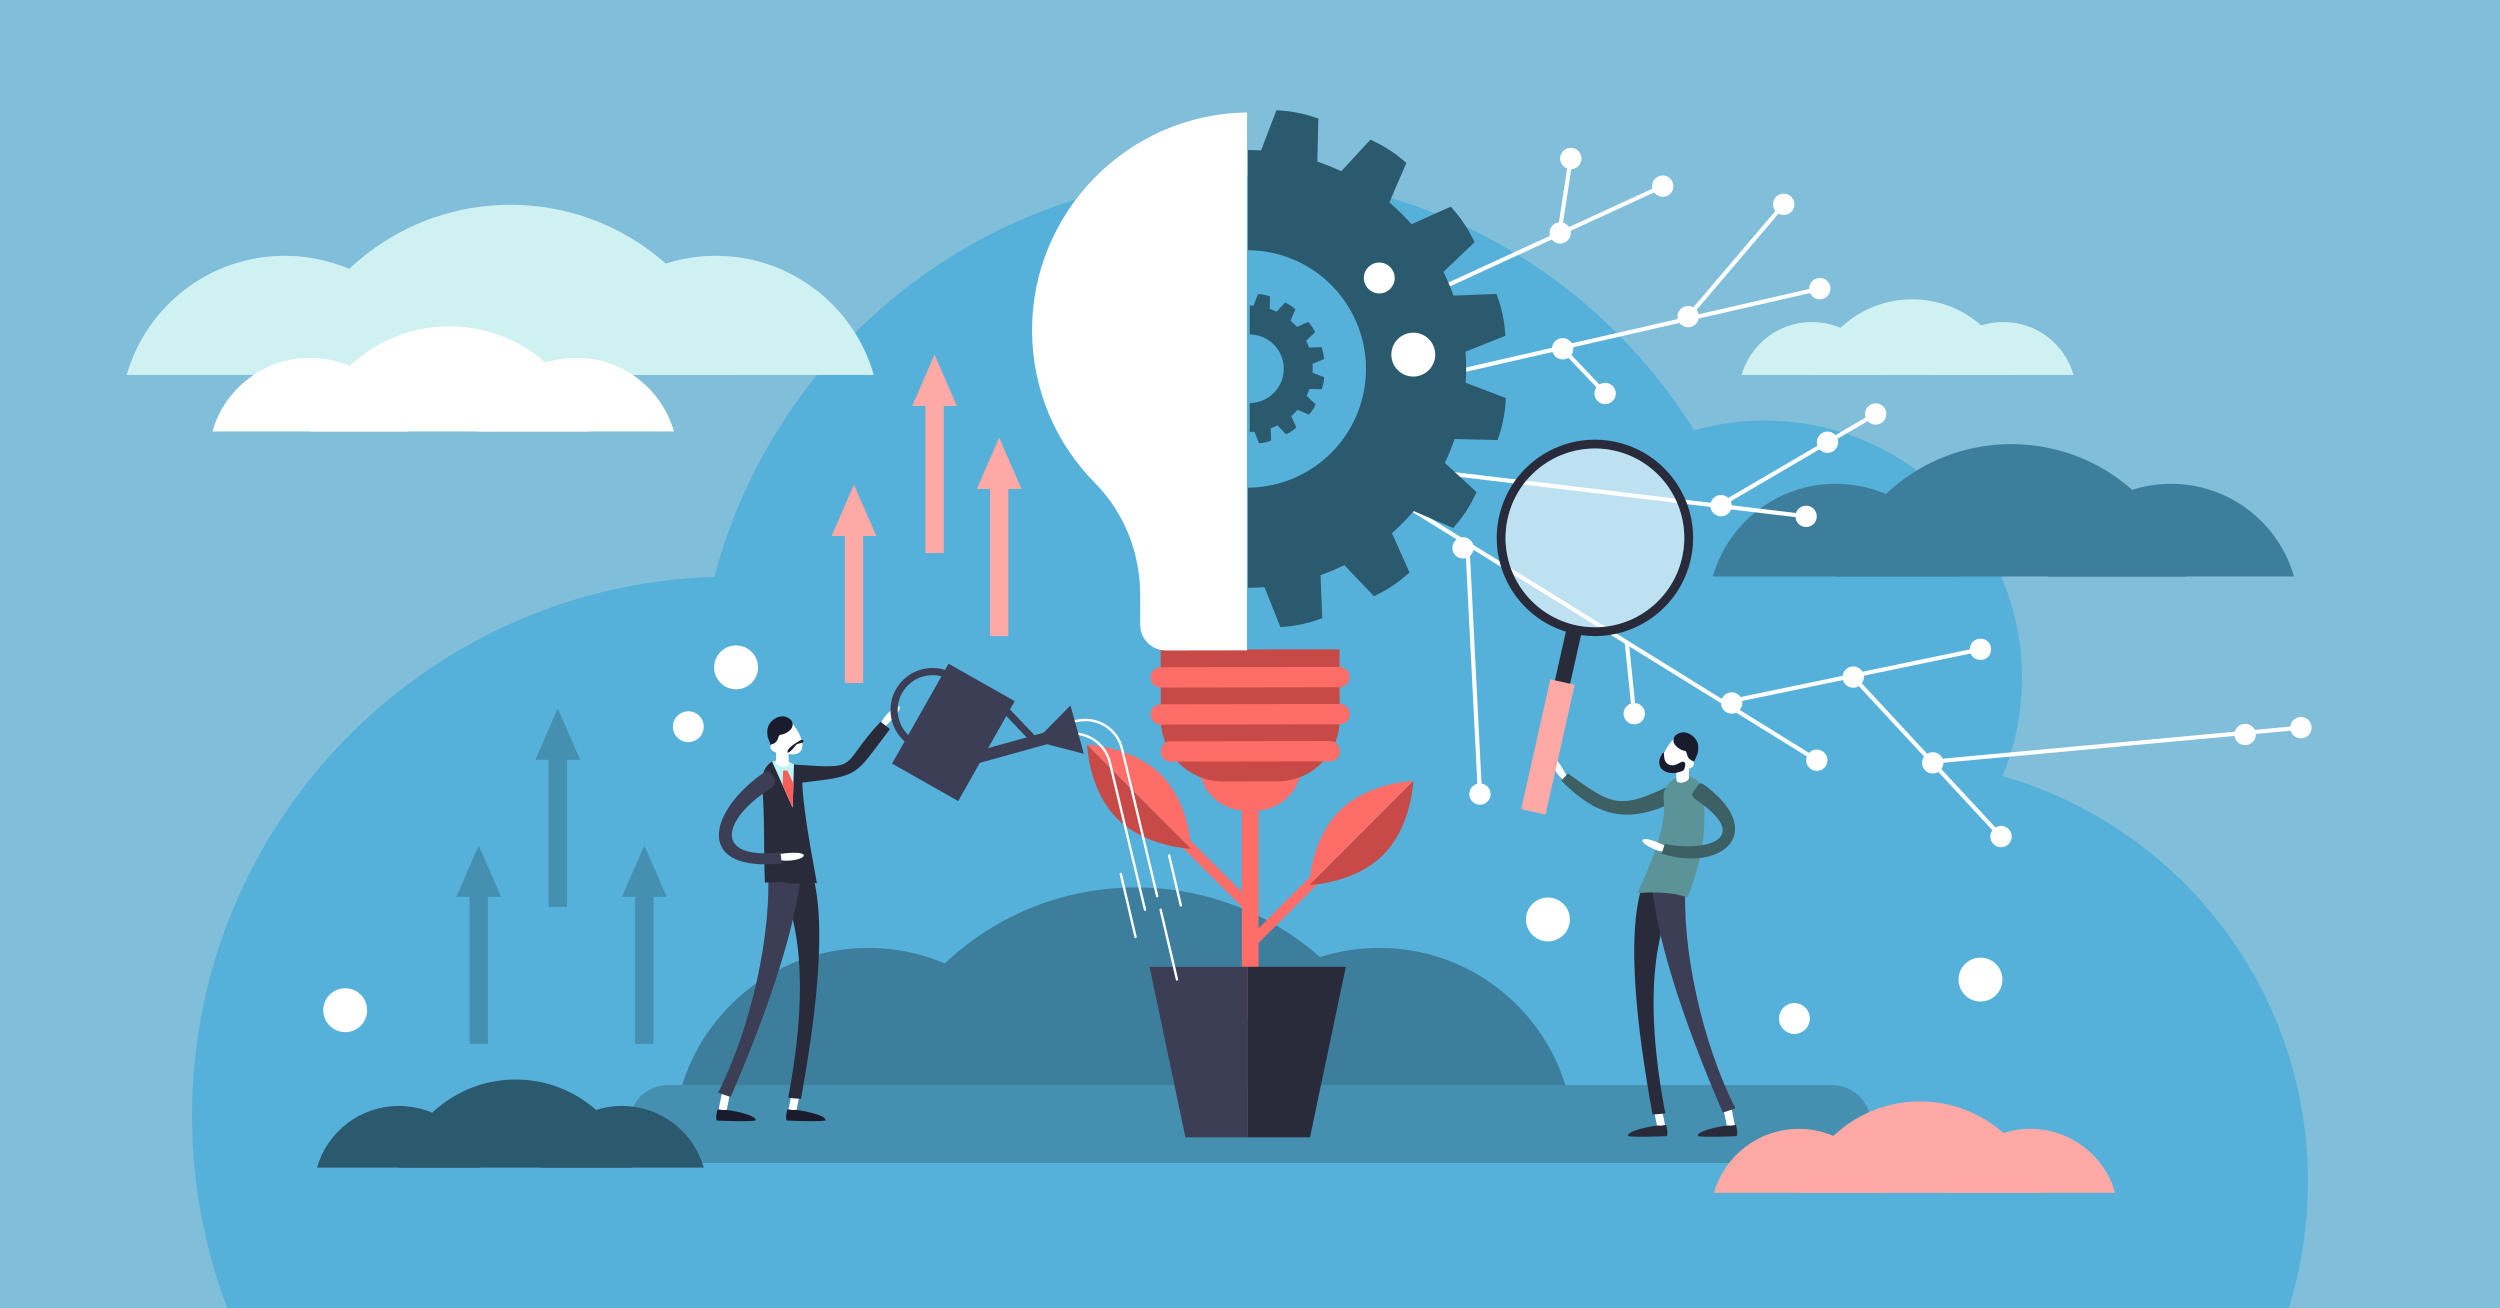
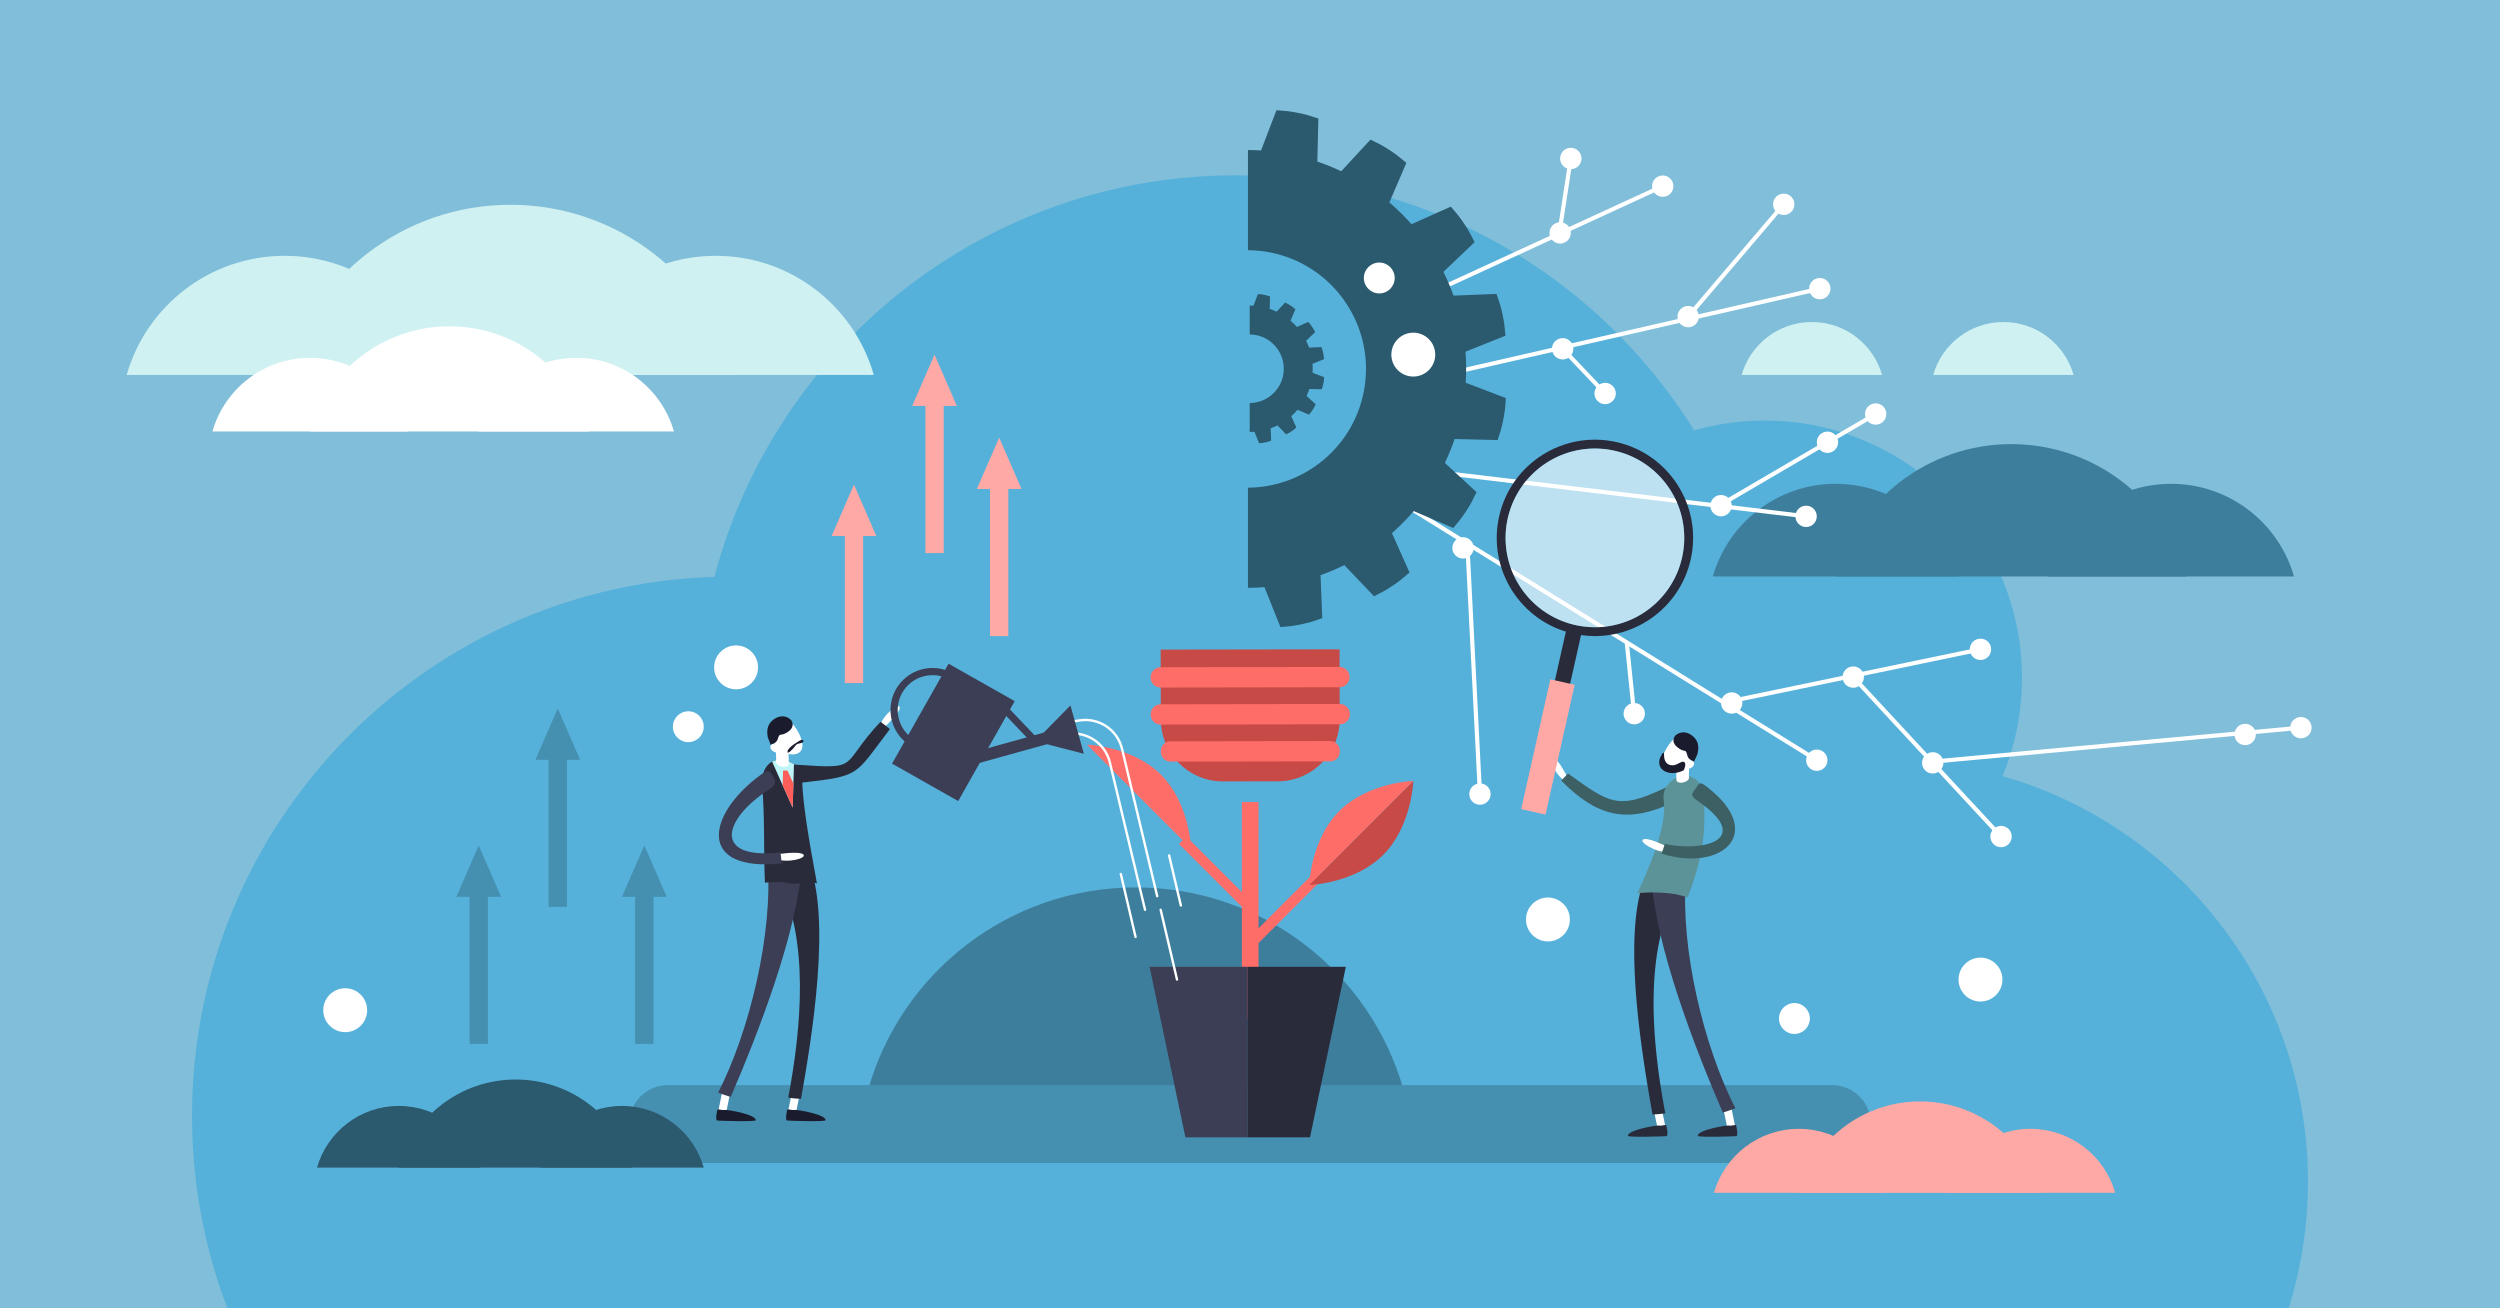
<svg xmlns="http://www.w3.org/2000/svg" style="enable-background:new 0 0 1200 628" viewBox="0 0 1200 628">
  <path d="M0 0h1200v628H0z" style="fill:#81beda" />
  <path d="M0 0h1200v628H0z" style="fill:none" />
  <path d="M1098.531 628c6.034-19.194 9.294-39.617 9.294-60.803 0-92.442-61.943-170.412-146.585-194.681 5.996-14.519 9.311-30.427 9.311-47.111 0-68.22-55.304-123.524-123.524-123.524a123.62 123.62 0 0 0-33.817 4.686C767.54 133.089 686.101 84.16 593.221 84.16c-120.108 0-221.096 81.808-250.317 192.74-139.2 4.292-250.729 118.47-250.729 258.711 0 32.552 6.026 63.693 16.995 92.389h989.361z" style="fill:#56b1da" />
-   <path d="M416.778 454.991c-42.714 0-78.736 28.648-89.904 67.778h179.809c-11.169-39.13-47.191-67.778-89.905-67.778zM662.049 454.991c-42.714 0-78.736 28.648-89.904 67.778h179.809c-11.168-39.13-47.19-67.778-89.905-67.778z" style="fill:#3d7e9c" />
  <path d="M545.196 425.956c-61.013 0-112.466 40.92-128.418 96.813h256.837c-15.953-55.893-67.406-96.813-128.419-96.813z" style="fill:#3d7e9c" />
  <path d="M879.365 558.241h-558.73c-10.326 0-18.697-8.371-18.697-18.696 0-10.326 8.371-18.696 18.697-18.696h558.73c10.326 0 18.697 8.371 18.697 18.696 0 10.325-8.371 18.696-18.697 18.696z" style="fill:#458fb0" />
  <path d="M136.647 122.793c-36.035 0-66.425 24.168-75.846 57.179h151.693c-9.422-33.011-39.812-57.179-75.847-57.179zM343.567 122.793c-36.035 0-66.425 24.168-75.846 57.179h151.693c-9.422-33.011-39.812-57.179-75.847-57.179z" style="fill:#d0f1f2" />
  <path d="M244.985 98.298c-51.473 0-94.881 34.522-108.338 81.675h216.676c-13.457-47.154-56.865-81.675-108.338-81.675zM869.697 154.567c-16.011 0-29.513 10.738-33.699 25.405h67.397c-4.185-14.667-17.687-25.405-33.698-25.405zM961.632 154.567c-16.011 0-29.513 10.738-33.699 25.405h67.397c-4.185-14.667-17.687-25.405-33.698-25.405z" style="fill:#d0f1f2" />
-   <path d="M917.832 143.684c-22.869 0-42.156 15.338-48.135 36.288h96.27c-5.979-20.95-25.265-36.288-48.135-36.288z" style="fill:#d0f1f2" />
  <path d="M863.427 541.847c-19.355 0-35.678 12.981-40.738 30.712h81.476c-5.06-17.73-21.383-30.712-40.738-30.712zM974.567 541.847c-19.355 0-35.678 12.981-40.738 30.712h81.476c-5.06-17.73-21.383-30.712-40.738-30.712z" style="fill:#ffa9a6" />
  <path d="M921.617 528.691c-27.647 0-50.962 18.542-58.19 43.869h116.38c-7.228-25.327-30.543-43.869-58.19-43.869z" style="fill:#ffa9a6" />
  <path d="M148.816 171.767c-22.26 0-41.032 14.929-46.852 35.321h93.704c-5.82-20.392-24.592-35.321-46.852-35.321zM276.636 171.767c-22.26 0-41.032 14.929-46.852 35.321h93.704c-5.82-20.392-24.593-35.321-46.852-35.321z" style="fill:#fff" />
  <path d="M215.739 156.636c-31.796 0-58.61 21.325-66.923 50.452h133.846c-8.313-29.127-35.127-50.452-66.923-50.452z" style="fill:#fff" />
  <path d="M881.147 232.233c-28.033 0-51.674 18.801-59.004 44.482h118.008c-7.33-25.681-30.971-44.482-59.004-44.482zM1042.118 232.233c-28.033 0-51.674 18.801-59.004 44.482h118.008c-7.33-25.681-30.971-44.482-59.004-44.482z" style="fill:#3d7e9c" />
  <path d="M965.427 213.177c-40.042 0-73.811 26.856-84.28 63.538h168.561c-10.469-36.682-44.238-63.538-84.281-63.538z" style="fill:#3d7e9c" />
  <path d="M346.724 535.331a1.924 1.924 0 0 1-1.887-2.308l2.76-13.556a1.925 1.925 0 0 1 3.77.768l-2.76 13.556a1.926 1.926 0 0 1-1.883 1.54z" style="fill:#fff" />
  <path d="M344.318 532.775s-1.191 4.946 0 5.084 18.334.657 18.434-.137c.344-2.715-13.671-5.221-15.045-4.946-1.374.274-3.234-.72-3.389-.001z" style="fill:#1a1c2e" />
  <path d="M424.755 348.823s7.303-6.712 7.13-9.204c-.173-2.492-7.846 3.11-9.548 8.859l2.418.345z" style="fill:#fff" />
  <path d="M427.154 349.963c-1.423-1.244-2.997-2.387-4.53-3.502-20.246 21.624-8.65 22.77-40.729 20.569-4.907-.337-4.198 1.748-3.149 5.229-.811.136-.813.126 0 0 1.049 3.481 1.251 3.953 5.701 3.452 29.097-3.275 25.575-3.34 42.707-25.748z" style="fill:#292b3b" />
  <path d="M380.249 535.331a1.924 1.924 0 0 1-1.887-2.308l2.76-13.556a1.925 1.925 0 0 1 3.77.768l-2.76 13.556a1.926 1.926 0 0 1-1.883 1.54z" style="fill:#fff" />
  <path d="M384.483 527.447c-2.05-.053-4.098-.261-6.126-.564 6.096-32.587 10.711-76.325-5.592-106.782 4.949-2.428 9.926-4.8 14.912-7.15 11.913 26.536 1.767 86.463-3.194 114.496z" style="fill:#292b3b" />
  <path d="M350.741 526.525c-2.04-.605-4.07-1.25-6.04-2.058 15.251-29.806 26.415-76.72 23.747-110.653 5.545-.286 11.1-.471 16.649-.63-2.078 33.959-21.162 82.73-34.356 113.341z" style="fill:#3b3e54" />
  <path d="M377.843 532.775s-1.191 4.946 0 5.084 18.334.657 18.434-.137c.344-2.715-13.671-5.221-15.045-4.946-1.374.274-3.233-.72-3.389-.001z" style="fill:#1a1c2e" />
  <path d="M392.135 424.023c-3.249-1.086-9.943.655-13.174 0-4.756-.969-7.098-.61-11.801-.332-.601-14.753-.09-30.188-1.167-44.655-.233-3.042-.386-4.855.18-7.134.763-3.069 2.36-5.187 4.433-6.309 2.54-1.391 5.788-1.283 9.073.395a7.34 7.34 0 0 1 1.427.861c1.947 1.49 3.742 4.397 4.029 9.88.727 13.695 4.416 33.061 7 47.294z" style="fill:#292b3b" />
  <path d="M373.369 410s10.289-1.618 12.224.153c1.935 1.77-7.682 4.418-13.52 2.061l1.296-2.214z" style="fill:#fff" />
  <path d="M374.609 409.125c.263 1.788.459 3.56.609 5.322-40.867 4.26-36.131-23.497-10.008-42.584 3.996-2.919 4.31-1.944 6.023 1.214.699-.166.689-.201 0 0 1.713 3.158.666 4.048-2.674 6.249-21.837 14.386-26.239 33.508 6.05 29.799z" style="fill:#3b3e54" />
  <path d="m381.106 366.849-.278 9.234-.341 11.594-4.819-10.778-5.061-11.307c2.54-1.391 5.788-1.283 9.073.395.466.216.95.495 1.426.862z" style="fill:#bef6f7" />
  <path d="M371.308 356.655c3.173 4.878 9.144 6.623 12.125 4.684s1.844-6.828-1.329-11.706c-3.173-4.878-7.205-5.789-10.186-3.85-2.981 1.939-3.783 5.994-.61 10.872z" style="fill:#fff" />
  <path d="M370.203 359.763c.739 1.135 2.811 1.854 3.633 1.32.822-.535.429-1.589-.309-2.725-.739-1.135-2.096-1.764-2.919-1.229s-1.144 1.499-.405 2.634z" style="fill:#fff" />
  <path d="m372.015 355.848 6.083-.594c.082.833.719 8.764.41 11.753-.223.921-1.74 1.343-3.388.943-1.481-.359-2.554-1.26-2.596-2.107l-.007-.001c.186-1.793-.219-7.084-.502-9.994z" style="fill:#fff" />
  <path d="m384.628 355.101-.206.11c-1.063.575-5.883 3.281-6.371 5.275-.549 2.242 2.592-.866 3.542-2.304.95-1.438 2.1-1.243 3.133-1.546 1.031-.303 1.503-1.593-.098-1.535zM368.579 354.009s-1.002-3.796.708-6.515 6.548-5.589 10.38-1.927c0 0 2.483 2.851-1.209 5.555-3.692 2.704-4.144.221-5 3.253-.857 3.032-3.41 2.539-3.523 3.192l-1.356-3.558z" style="fill:#1a1c2e" />
  <path d="m380.828 376.084-.341 11.594-4.819-10.778.188-7.035h2.127z" style="fill:#fe5e5a" />
  <path d="M830.958 542.823a1.923 1.923 0 0 0 1.887-2.307l-2.76-13.554a1.924 1.924 0 0 0-3.769.767l2.76 13.554c.185.911.987 1.54 1.882 1.54z" style="fill:#fff" />
  <path d="M833.364 540.267s1.191 4.946 0 5.083c-1.191.137-18.331.657-18.432-.137-.344-2.715 13.669-5.22 15.043-4.946 1.374.275 3.233-.718 3.389 0z" style="fill:#292b3b" />
  <path d="M752.171 372.656s-4.493-8.841-6.94-9.347c-2.446-.505.878 8.393 5.955 11.582l.985-2.235z" style="fill:#fff" />
  <path d="M752.659 371.28c-1.095 1.178-2.203 2.273-3.275 3.395 17.418 17.668 32.01 20.841 53.968 10.386 3.359-1.599 3.204-2.901 1.601-5.56.286-.5.311-.462 0 0-1.603-2.658-2.576-2.812-5.988-1.193-22.309 10.589-26.384 7.333-46.306-7.028z" style="fill:#3c6063" />
  <path d="M797.438 542.823a1.923 1.923 0 0 0 1.887-2.307l-2.76-13.554a1.924 1.924 0 0 0-3.769.767l2.76 13.554c.185.911.987 1.54 1.882 1.54z" style="fill:#fff" />
  <path d="M793.204 534.94c2.05-.053 4.098-.261 6.126-.564-6.096-32.583-10.709-76.314 5.591-106.768a1066.861 1066.861 0 0 0-14.91-7.149c-11.912 26.534-1.767 86.452 3.193 114.481z" style="fill:#292b3b" />
  <path d="M826.941 534.019c2.04-.605 4.069-1.249 6.039-2.057-15.249-29.802-26.411-76.71-23.743-110.638-5.544-.286-11.098-.471-16.647-.63 2.078 33.954 21.159 82.717 34.351 113.325z" style="fill:#3b3e54" />
  <path d="M799.844 540.267s1.191 4.946 0 5.083c-1.191.137-18.331.657-18.432-.137-.344-2.715 13.669-5.22 15.043-4.946 1.374.275 3.233-.718 3.389 0z" style="fill:#292b3b" />
  <path d="M809.992 430.814c-2.654-1.05-6.49-2.066-13.177-2.352-4.544-.192-8.111-.033-10.902.341 11.699-25.107 13.727-37.62 12.666-44.67-.528-3.517.846-7.045 3.665-9.204l1.099-.846c5.111-3.924 12.59-1.121 13.815 5.209.412 2.116.725 4.533.868 7.265.671 12.968-1.055 27.074-8.034 44.257z" style="fill:#5c9399" />
  <path d="M800.452 406.473s-9.302-4.681-11.685-3.586c-2.383 1.095 5.966 6.551 12.244 6.089l-.559-2.503z" style="fill:#fff" />
  <path d="M799.09 405.104c-.474 1.586-.963 3.178-1.569 4.668 29.267 9.043 50.073-10.023 22.121-31.837-4.275-3.336-3.824-1.915-5.825.671-.763-.039-.69-.125 0 0-2.001 2.586-2.56 3.306 1.428 6.083 26.072 18.158 2.99 24.411-16.155 20.415z" style="fill:#3c6063" />
  <path d="M811.778 364.626c-3.514 4.638-9.593 5.951-12.427 3.804-2.834-2.147-1.351-6.941 2.163-11.579 3.514-4.638 7.599-5.258 10.434-3.111 2.834 2.147 3.344 6.248-.17 10.886z" style="fill:#fff" />
  <path d="M812.658 367.805c-.818 1.08-2.936 1.648-3.718 1.056-.782-.592-.314-1.616.503-2.695.818-1.08 2.217-1.61 2.999-1.017.782.592 1.034 1.576.216 2.656z" style="fill:#fff" />
  <path d="m811.208 363.457-6.082-.594c-.082.833-.719 8.763-.41 11.752.223.921 1.74 1.343 3.387.943 1.481-.359 2.554-1.26 2.595-2.107l.007-.001c-.185-1.792.219-7.083.503-9.993z" style="fill:#fff" />
  <path d="M808.695 366.08c-.825-1.031-1.729-.22-3.968.834-2.235 1.058-6.065.466-5.971-4.59.06-3.222-2.125 1.895-2.128 1.899-.552 2.606.046 4.249 1.728 5.523 2.322 1.759 6.224 1.813 9.814.003.643-1.249 1.088-2.966.525-3.669zM814.689 362.182s1.271-3.714-.241-6.548c-1.511-2.834-6.131-6.043-10.214-2.664 0 0-2.681 2.665.808 5.626 3.489 2.961 4.117.516 4.754 3.602.638 3.085 3.219 2.776 3.286 3.435l1.607-3.451z" style="fill:#1a1c2e" />
-   <path d="m602.294 389.145-4.199.007c-12.454.02-22.565-10.06-22.585-22.513l-.087-54.367 49.298-.079.087 54.367c.02 12.453-10.06 22.565-22.514 22.585z" style="fill:#ff6d69" />
  <path d="m613.344 375.033-26.344.042c-16.435.026-29.78-13.276-29.807-29.712l-.075-33.553 85.862-.137.075 33.553c.027 16.435-13.275 29.78-29.711 29.807z" style="fill:#c74a46" />
  <path d="m643.045 329.879-85.889.137a4.87 4.87 0 1 1-.015-9.741l85.889-.137a4.872 4.872 0 0 1 .015 9.741zM643.073 347.661l-85.889.137a4.87 4.87 0 1 1-.015-9.741l85.889-.137a4.87 4.87 0 1 1 .015 9.741zM638.473 365.451l-76.632.123a4.616 4.616 0 0 1-4.623-4.608l-.001-.511a4.615 4.615 0 0 1 4.608-4.622l76.632-.122a4.615 4.615 0 0 1 4.622 4.608l.001.511a4.613 4.613 0 0 1-4.607 4.621z" style="fill:#ff6d69" />
  <defs>
-     <path d="M478.573 42.47h120.019v277.869H478.573z" id="a" />
-   </defs>
+     </defs>
  <clipPath id="b">
    <use href="#a" style="overflow:visible" />
  </clipPath>
  <path d="M704.265 158.245c-.093-58.175-47.733-105.165-106.094-104.259-56.867.883-102.938 47.839-102.783 104.713.078 28.563 11.62 54.418 30.26 73.223 14.031 14.155 21.599 33.479 21.63 53.41l.023 14.569c.011 6.819 5.548 12.338 12.367 12.327l80.808-.129c6.819-.011 12.338-5.548 12.327-12.367l-.025-15.32c-.031-19.614 7.467-38.594 21.267-52.532 18.721-18.905 30.266-44.925 30.22-73.635z" style="clip-path:url(#b);fill:#fff" />
  <path d="m612.168 242.536 40.419-107.447" style="clip-path:url(#b);fill:none;stroke:#ff6d69;stroke-width:3.369;stroke-linecap:round;stroke-linejoin:round;stroke-miterlimit:10" />
  <path d="m608.111 175.207 14.159-40.07" style="clip-path:url(#b);fill:none;stroke:#ff6d69;stroke-width:2.246;stroke-linecap:round;stroke-linejoin:round;stroke-miterlimit:10" />
  <path d="M600.087 384.978V488.88" style="fill:none;stroke:#ff6d69;stroke-width:8;stroke-miterlimit:10" />
  <path d="m600.087 453.136 32.414-32.414" style="fill:none;stroke:#ff6d69;stroke-width:5;stroke-miterlimit:10" />
  <path d="M663.922 410.353c13.799-13.798 14.459-35.51 14.459-35.51l-49.969 49.969c0-.001 21.712-.661 35.51-14.459z" style="fill:#c74a46" />
  <path d="m628.412 424.811 49.969-49.969s-21.712.66-35.51 14.459c-13.799 13.798-14.459 35.51-14.459 35.51z" style="fill:#ff6d69" />
  <path d="m600.087 435.739-32.414-32.414" style="fill:none;stroke:#ff6d69;stroke-width:5;stroke-miterlimit:10" />
-   <path d="M536.252 392.956c-13.799-13.798-14.459-35.51-14.459-35.51l49.969 49.969c0-.001-21.712-.661-35.51-14.459z" style="fill:#c74a46" />
  <path d="m571.762 407.414-49.969-49.969s21.712.66 35.51 14.459c13.799 13.799 14.459 35.51 14.459 35.51z" style="fill:#ff6d69" />
  <path d="M551.804 464.065 569 545.913h29.902v-81.848z" style="fill:#3b3e54" />
  <path d="M646 464.065h-47.098v81.848h29.902z" style="fill:#292b3b" />
  <path d="m662.049 234.729 212.093 131.443M827.479 337.253l123.15-25.58M682.321 225.734 867.5 247.913M704.307 260.918l6.143 121.512M780.847 308.353l3.592 35.021M825.011 242.824 900 198.913M889.054 324.463l71.446 77.082M678.718 183.132l195.424-44.719M809.22 153.269l46.954-55.182M749.604 166.911l20.896 22.002M927.214 365.634 1103 349.413M678.5 144.413l119.5-55M748.417 112.234l5.399-35.005" style="fill:none;stroke:#fff;stroke-width:2;stroke-miterlimit:10" />
  <circle cx="753.993" cy="76.08" r="5.125" style="fill:#fff" transform="rotate(-80.857 753.984 76.083)" />
  <circle cx="798.121" cy="89.358" r="5.125" style="fill:#fff" />
  <circle cx="748.868" cy="111.788" r="5.125" style="fill:#fff" />
  <circle cx="750.084" cy="167.417" r="5.125" style="fill:#fff" />
  <circle cx="810.32" cy="151.976" r="5.125" style="fill:#fff" />
  <circle cx="873.506" cy="138.559" r="5.125" style="fill:#fff" />
  <circle cx="856.188" cy="98.072" r="5.125" style="fill:#fff" />
  <circle cx="900.319" cy="198.727" r="5.125" style="fill:#fff" />
  <circle cx="877.181" cy="212.275" r="5.125" style="fill:#fff" />
  <circle cx="866.931" cy="247.845" r="5.125" style="fill:#fff" />
  <circle cx="889.558" cy="325.007" r="5.125" style="fill:#fff" />
  <circle cx="831.223" cy="337.44" r="5.125" style="fill:#fff" />
  <circle cx="950.629" cy="311.673" r="5.125" style="fill:#fff" />
  <circle cx="710.385" cy="381.154" r="5.125" style="fill:#fff" />
  <circle cx="872.056" cy="364.902" r="5.125" style="fill:#fff" />
  <circle cx="784.439" cy="342.565" r="5.125" style="fill:#fff" />
  <circle cx="927.714" cy="366.172" r="5.125" style="fill:#fff" />
  <circle cx="960.5" cy="401.545" r="5.125" style="fill:#fff" />
  <circle cx="1104.442" cy="349.28" r="5.125" style="fill:#fff" />
  <circle cx="1077.666" cy="352.555" r="5.125" style="fill:#fff" />
  <circle cx="702.253" cy="262.98" r="5.125" style="fill:#fff" />
  <circle cx="826.098" cy="242.72" r="5.125" style="fill:#fff" />
  <circle cx="770.467" cy="188.878" r="5.125" style="fill:#fff" />
  <path d="m633.211 180.13-3.183-1.217.003-.07c.004-.046.006-.092.008-.136.01-.184.019-.369.026-.554l.004-.134c.006-.187.011-.372.013-.558l.002-.134v-.009c-.001-.05.001-.1.001-.148l-.001-.344v-.124l-.005-.341a3.703 3.703 0 0 1-.003-.149l-.001-.012-.004-.13a20.96 20.96 0 0 0-.023-.56l-.005-.132a34.43 34.43 0 0 0-.035-.555l-.01-.133-.005-.073 3.169-1.269 2.374-.95c-.132-1.307-.126-1.627-.405-2.94-.281-1.314-.417-1.603-.83-2.85l-2.556.1-3.411.135a29.384 29.384 0 0 0-.508-1.329l-.044-.107-.095-.227-.098-.23-.047-.106a26.271 26.271 0 0 0-.229-.51l-.055-.121c-.079-.169-.16-.337-.24-.504l-.059-.12-.017-.035 2.467-2.352 1.856-1.769c-.608-1.165-.722-1.463-1.469-2.58-.748-1.115-.982-1.333-1.829-2.338l-2.341 1.046-3.111 1.391-.048-.054-.091-.101a29.275 29.275 0 0 0-.85-.912l-.093-.096-.007-.007c-.035-.034-.067-.07-.102-.105a56.247 56.247 0 0 0-.244-.243c-.015-.013-.029-.028-.043-.043-.016-.015-.03-.03-.047-.044l-.106-.104-.137-.134-.109-.104c-.003 0-.005-.003-.008-.005l-.096-.091a20.894 20.894 0 0 0-.41-.379l-.099-.09a28.713 28.713 0 0 0-.574-.503l1.345-3.139 1.006-2.35c-1.017-.832-1.239-1.062-2.366-1.792-1.127-.731-1.428-.84-2.601-1.43l-1.736 1.877-2.319 2.509-.033-.017a28.973 28.973 0 0 0-.629-.288c-.041-.018-.081-.037-.122-.053-.171-.075-.343-.15-.515-.222l-.107-.043-.228-.095a22.336 22.336 0 0 0-.338-.133 31.199 31.199 0 0 0-1.303-.477l-.036-.012.082-3.407.06-2.563c-1.254-.394-1.545-.525-2.863-.785s-1.637-.249-2.947-.36l-.917 2.394-1.217 3.183-.07-.004-.133-.007c-.186-.011-.372-.02-.557-.027-.044-.002-.087-.004-.13-.003a20.898 20.898 0 0 0-.561-.014c-.043-.002-.088-.002-.131-.002l-.012-.001-.148-.002h-.073v13.878c1.018.007 2.049.105 3.085.309a16.372 16.372 0 0 1 8.279 4.337c3.855 3.75 5.797 9.312 4.679 14.982-1.54 7.814-8.376 13.236-16.043 13.272v13.874h.077c.019 0 .038.001.059-.001l.065.001.341-.005c.05-.002.099-.003.149-.003.004-.001.009-.002.012-.001l.127-.004c.189-.004.377-.012.565-.022l.127-.006c.186-.01.373-.021.559-.035l.131-.01.075-.004 1.269 3.169.95 2.374c1.307-.132 1.627-.126 2.941-.407 1.314-.279 1.603-.415 2.85-.828l-.1-2.556-.135-3.411a27.313 27.313 0 0 0 .684-.253l.127-.049c.172-.068.346-.135.518-.207l.107-.044.229-.095.228-.098.104-.047c.173-.075.344-.151.514-.23l.119-.054c.169-.079.338-.159.504-.24l.12-.059a.539.539 0 0 0 .034-.017l2.352 2.467 1.769 1.856c1.165-.608 1.463-.722 2.58-1.469 1.115-.748 1.333-.982 2.338-1.829l-1.046-2.341-1.391-3.111a1.16 1.16 0 0 0 .052-.047l.105-.093c.136-.123.273-.246.407-.37l.102-.096c.133-.126.267-.253.399-.382.034-.031.066-.065.098-.096.002-.001.002-.003.004-.003l.109-.108.239-.239.045-.045a.614.614 0 0 1 .043-.045c.08-.083.16-.163.238-.246l.102-.106.009-.01c.03-.03.059-.063.089-.094.128-.135.256-.274.381-.411l.088-.096c.124-.139.246-.279.369-.419l.087-.1.047-.056 3.137 1.344 2.352 1.007c.832-1.017 1.062-1.239 1.792-2.366s.84-1.428 1.43-2.601l-1.877-1.735-2.509-2.319a.24.24 0 0 0 .015-.033l.059-.123a32.8 32.8 0 0 0 .231-.506l.055-.124c.075-.17.148-.342.22-.512l.044-.109c.032-.076.065-.153.095-.23l.092-.23.042-.106c.069-.174.135-.351.2-.526l.047-.124c.064-.175.126-.351.186-.525.014-.044.029-.086.044-.128l.012-.036 3.407.082 2.563.06c.393-1.254.525-1.545.785-2.863s.248-1.637.36-2.947l-2.388-.915z" style="fill:#2b596e" />
  <path d="m714.565 187.922-11.026-4.216.012-.242c.013-.159.021-.318.027-.473.036-.638.067-1.277.091-1.918.007-.154.007-.309.014-.463.02-.647.039-1.288.046-1.932.001-.155.007-.309.008-.464-.005-.007-.002-.018 0-.03-.001-.174.003-.346.006-.513.001-.4.001-.794-.004-1.19.002-.071-.002-.144 0-.215a2.201 2.201 0 0 1 .001-.215c-.006-.396-.011-.791-.018-1.181-.008-.175-.01-.342-.012-.516-.003-.013-.001-.024-.004-.043-.006-.15-.007-.299-.013-.45a69.486 69.486 0 0 0-.078-1.939c-.006-.151-.011-.307-.018-.458-.035-.64-.076-1.281-.123-1.923l-.035-.461c-.007-.085-.008-.169-.016-.254l10.978-4.395 8.222-3.29c-.458-4.529-.437-5.635-1.404-10.186-.973-4.552-1.444-5.553-2.875-9.872l-8.855.346-11.817.467a.628.628 0 0 0-.042-.122 13.873 13.873 0 0 1-.158-.443 91.333 91.333 0 0 0-.677-1.806c-.054-.148-.11-.29-.165-.433a96.567 96.567 0 0 0-.72-1.802c-.053-.124-.101-.247-.154-.371-.11-.26-.219-.527-.328-.788-.115-.267-.223-.533-.339-.795-.053-.124-.108-.242-.161-.366a106.04 106.04 0 0 0-.984-2.188c-.273-.585-.553-1.166-.832-1.747l-.205-.417c-.016-.039-.038-.079-.06-.12l8.546-8.147 6.428-6.128c-2.108-4.035-2.501-5.068-5.09-8.936-2.59-3.861-3.402-4.618-6.336-8.099l-8.109 3.622-10.775 4.817c-.053-.064-.113-.124-.166-.188-.103-.116-.211-.233-.314-.349a92.1 92.1 0 0 0-1.291-1.419l-.321-.344a108.417 108.417 0 0 0-1.654-1.729l-.025-.023c-.12-.119-.233-.243-.353-.362-.279-.282-.559-.558-.844-.841-.051-.046-.1-.097-.15-.149-.055-.053-.105-.104-.161-.151-.122-.121-.244-.239-.367-.359-.158-.155-.316-.312-.475-.464l-.377-.361c-.012-.002-.016-.009-.027-.017a67.064 67.064 0 0 0-1.752-1.629c-.116-.107-.227-.212-.345-.313a96.069 96.069 0 0 0-1.44-1.27 8.152 8.152 0 0 0-.357-.309c-.061-.054-.122-.108-.189-.163l4.657-10.873 3.486-8.141c-3.524-2.881-4.293-3.678-8.196-6.209-3.904-2.531-4.946-2.91-9.011-4.954l-6.012 6.503-8.032 8.691-.114-.058a12.594 12.594 0 0 1-.427-.198c-.58-.27-1.166-.54-1.754-.799-.143-.064-.28-.127-.424-.185-.594-.26-1.188-.52-1.784-.77-.122-.047-.243-.101-.371-.15-.259-.111-.525-.217-.789-.329l-.803-.319-.366-.144c-.61-.24-1.216-.467-1.822-.694a13.879 13.879 0 0 1-.428-.162 100.938 100.938 0 0 0-2.262-.798l-.123-.042.283-11.801.208-8.877c-4.343-1.363-5.352-1.819-9.917-2.719-4.565-.9-5.672-.861-10.207-1.247l-3.175 8.292-4.216 11.026a79.989 79.989 0 0 1-.243-.012c-.153-.012-.307-.018-.461-.025-.644-.037-1.289-.068-1.929-.093a8.626 8.626 0 0 0-.452-.011 69.669 69.669 0 0 0-1.944-.048 13.613 13.613 0 0 0-.453-.006c-.012-.002-.03 0-.041-.002-.174.001-.346-.002-.513-.005l-.253.001v48.076c3.526.024 7.099.364 10.686 1.07 11.235 2.214 21.041 7.592 28.679 15.022 13.354 12.99 20.08 32.259 16.21 51.901-5.334 27.07-29.014 45.85-55.575 45.977v48.06h.268c.066.001.131.003.203-.001.077.003.149 0 .226.003l1.18-.018c.175-.008.343-.01.516-.012a.103.103 0 0 1 .042-.004c.151-.006.294-.007.439-.015a67.003 67.003 0 0 0 1.956-.075l.44-.02a102.49 102.49 0 0 0 1.935-.12l.455-.036c.084-.001.174-.008.26-.014l4.395 10.979 3.29 8.222c4.528-.458 5.635-.437 10.187-1.409 4.551-.967 5.552-1.439 9.871-2.869l-.346-8.854-.467-11.817c.038-.01.083-.026.122-.042.148-.054.296-.109.45-.162a77.798 77.798 0 0 0 1.799-.673c.142-.056.29-.11.44-.17.596-.235 1.197-.469 1.795-.716.123-.047.247-.101.371-.154l.793-.328c.262-.115.522-.226.79-.34.118-.054.242-.107.36-.162.6-.258 1.19-.524 1.781-.796l.413-.187c.585-.273 1.172-.551 1.747-.833l.417-.205c.039-.016.079-.038.119-.06l8.148 8.546 6.128 6.428c4.035-2.108 5.068-2.502 8.936-5.09 3.861-2.59 4.619-3.403 8.1-6.336l-3.623-8.108-4.817-10.775c.064-.053.123-.107.181-.162.123-.107.245-.215.362-.323.472-.427.945-.853 1.411-1.281.117-.108.235-.223.352-.331.462-.435.925-.875 1.383-1.322.117-.109.229-.223.34-.333.007-.005.008-.01.014-.01l.378-.373c.275-.274.551-.554.826-.829a4.49 4.49 0 0 1 .156-.154c.047-.056.099-.106.15-.156.277-.286.553-.566.825-.853.119-.12.233-.241.353-.366.008-.01.016-.021.031-.036.104-.105.204-.217.309-.327.445-.468.886-.948 1.32-1.424.1-.112.205-.223.305-.334.429-.483.853-.967 1.277-1.451.101-.117.2-.229.301-.347.055-.067.109-.128.164-.195l10.867 4.656 8.147 3.487c2.88-3.524 3.677-4.293 6.208-8.196 2.531-3.903 2.91-4.946 4.953-9.011l-6.503-6.012-8.691-8.032a.912.912 0 0 0 .053-.115c.07-.142.134-.284.203-.426.27-.58.54-1.166.8-1.754l.192-.428c.259-.588.514-1.183.761-1.773.049-.128.103-.248.152-.376.112-.265.224-.53.33-.796.105-.26.213-.531.318-.797l.144-.366c.238-.604.467-1.216.694-1.822.052-.145.11-.283.162-.428a110.462 110.462 0 0 0 .798-2.262l.042-.123 11.801.282 8.877.209c1.363-4.343 1.819-5.352 2.719-9.917.9-4.565.861-5.672 1.247-10.208l-8.281-3.175z" style="fill:#2b596e" />
  <path d="M742.407 300.598h7.47v87.994h-7.47z" style="fill:#292b3b" transform="rotate(12.667 746.135 344.595)" />
  <path d="M737.02 326.613h11.973v63.857H737.02z" style="fill:#ffa9a6" transform="rotate(12.667 743.028 358.56)" />
  <path d="M775.901 212.197c-25.396-5.708-50.611 10.252-56.32 35.648-5.708 25.396 10.252 50.611 35.648 56.32 25.396 5.708 50.612-10.252 56.32-35.648 5.708-25.397-10.252-50.612-35.648-56.32zM756.16 300.02c-23.107-5.194-37.629-28.137-32.435-51.244 5.194-23.107 28.137-37.629 51.245-32.435s37.629 28.137 32.435 51.244c-5.194 23.108-28.137 37.629-51.245 32.435z" style="fill:#292b3b" />
  <circle cx="765.565" cy="258.18" r="42.884" style="opacity:.61;fill:#fff" transform="rotate(-45.001 765.566 258.19)" />
  <path d="m509.124 347.16 9.18-1.375c9.289-1.392 18.098 4.555 20.279 13.691l16.885 70.707" style="fill:none;stroke:#fff;stroke-width:1.151;stroke-linecap:round;stroke-linejoin:round;stroke-miterlimit:10" />
  <path d="m503.281 353.681 9.179-1.375c9.289-1.392 18.098 4.555 20.28 13.691l16.885 70.707" style="fill:none;stroke:#fff;stroke-width:1.151;stroke-linecap:round;stroke-linejoin:round;stroke-miterlimit:10" />
  <path d="M439.373 323.994h36.479v55.101h-36.479z" style="fill:#3b3e54" transform="rotate(-150.494 457.617 351.544)" />
  <circle cx="447.599" cy="340.817" r="18.448" style="fill:none;stroke:#3b3e54;stroke-width:3.454;stroke-miterlimit:10" transform="rotate(-15.497 447.532 340.774)" />
  <path d="m496.926 355.785 16.894-17.189 6.439 23.226z" style="fill:#3b3e54" />
  <path d="m468.706 363.609 37.67-10.444" style="fill:none;stroke:#3b3e54;stroke-width:5.757;stroke-miterlimit:10" />
  <path d="m496.926 355.785-15.718-16.501" style="fill:none;stroke:#3b3e54;stroke-width:3.454;stroke-miterlimit:10" />
  <path d="m557.118 436.703 7.851 33.464M561.178 410.63l5.629 23.994M537.986 419.532l7.081 30.184" style="fill:none;stroke:#fff;stroke-width:1.151;stroke-linecap:round;stroke-linejoin:round;stroke-miterlimit:10" />
  <path d="M475.208 232.622H484v72.7h-8.792z" style="fill:#ffa9a6" />
  <path d="m479.604 210.08-10.729 24.649h21.458zM444.178 192.755h8.792v72.701h-8.792z" style="fill:#ffa9a6" />
  <path d="m448.574 170.214-10.729 24.649h21.459zM405.512 255.163h8.792v72.7h-8.792z" style="fill:#ffa9a6" />
  <path d="m409.908 232.622-10.729 24.648h21.458z" style="fill:#ffa9a6" />
  <path d="M304.874 428.356h8.792v72.701h-8.792z" style="fill:#458fb0" />
  <path d="m309.27 405.814-10.729 24.649H320zM263.325 362.599h8.792V435.3h-8.792z" style="fill:#458fb0" />
  <path d="m267.721 340.057-10.73 24.649h21.459zM225.387 428.356h8.792v72.701h-8.792z" style="fill:#458fb0" />
  <path d="m229.783 405.814-10.729 24.649h21.459z" style="fill:#458fb0" />
  <path d="M191.43 530.849c-18.653 0-34.384 12.511-39.261 29.599h78.523c-4.878-17.089-20.609-29.599-39.262-29.599zM298.541 530.849c-18.654 0-34.384 12.511-39.262 29.599h78.523c-4.877-17.089-20.608-29.599-39.261-29.599z" style="fill:#2b596e" />
  <path d="M247.511 518.169c-26.645 0-49.115 17.87-56.081 42.279h112.162c-6.967-24.409-29.437-42.279-56.081-42.279z" style="fill:#2b596e" />
  <circle cx="353.324" cy="320.338" r="10.536" style="fill:#fff" />
  <circle cx="950.629" cy="470.198" r="10.536" style="fill:#fff" />
  <circle cx="678.381" cy="170.214" r="10.536" style="fill:#fff" />
  <circle cx="743.007" cy="441.35" r="10.536" style="fill:#fff" />
  <circle cx="165.699" cy="484.898" r="10.536" style="fill:#fff" />
  <circle cx="330.391" cy="348.823" r="7.411" style="fill:#fff" />
  <circle cx="861.313" cy="488.88" r="7.411" style="fill:#fff" />
  <circle cx="662.049" cy="133.434" r="7.411" style="fill:#fff" />
</svg>